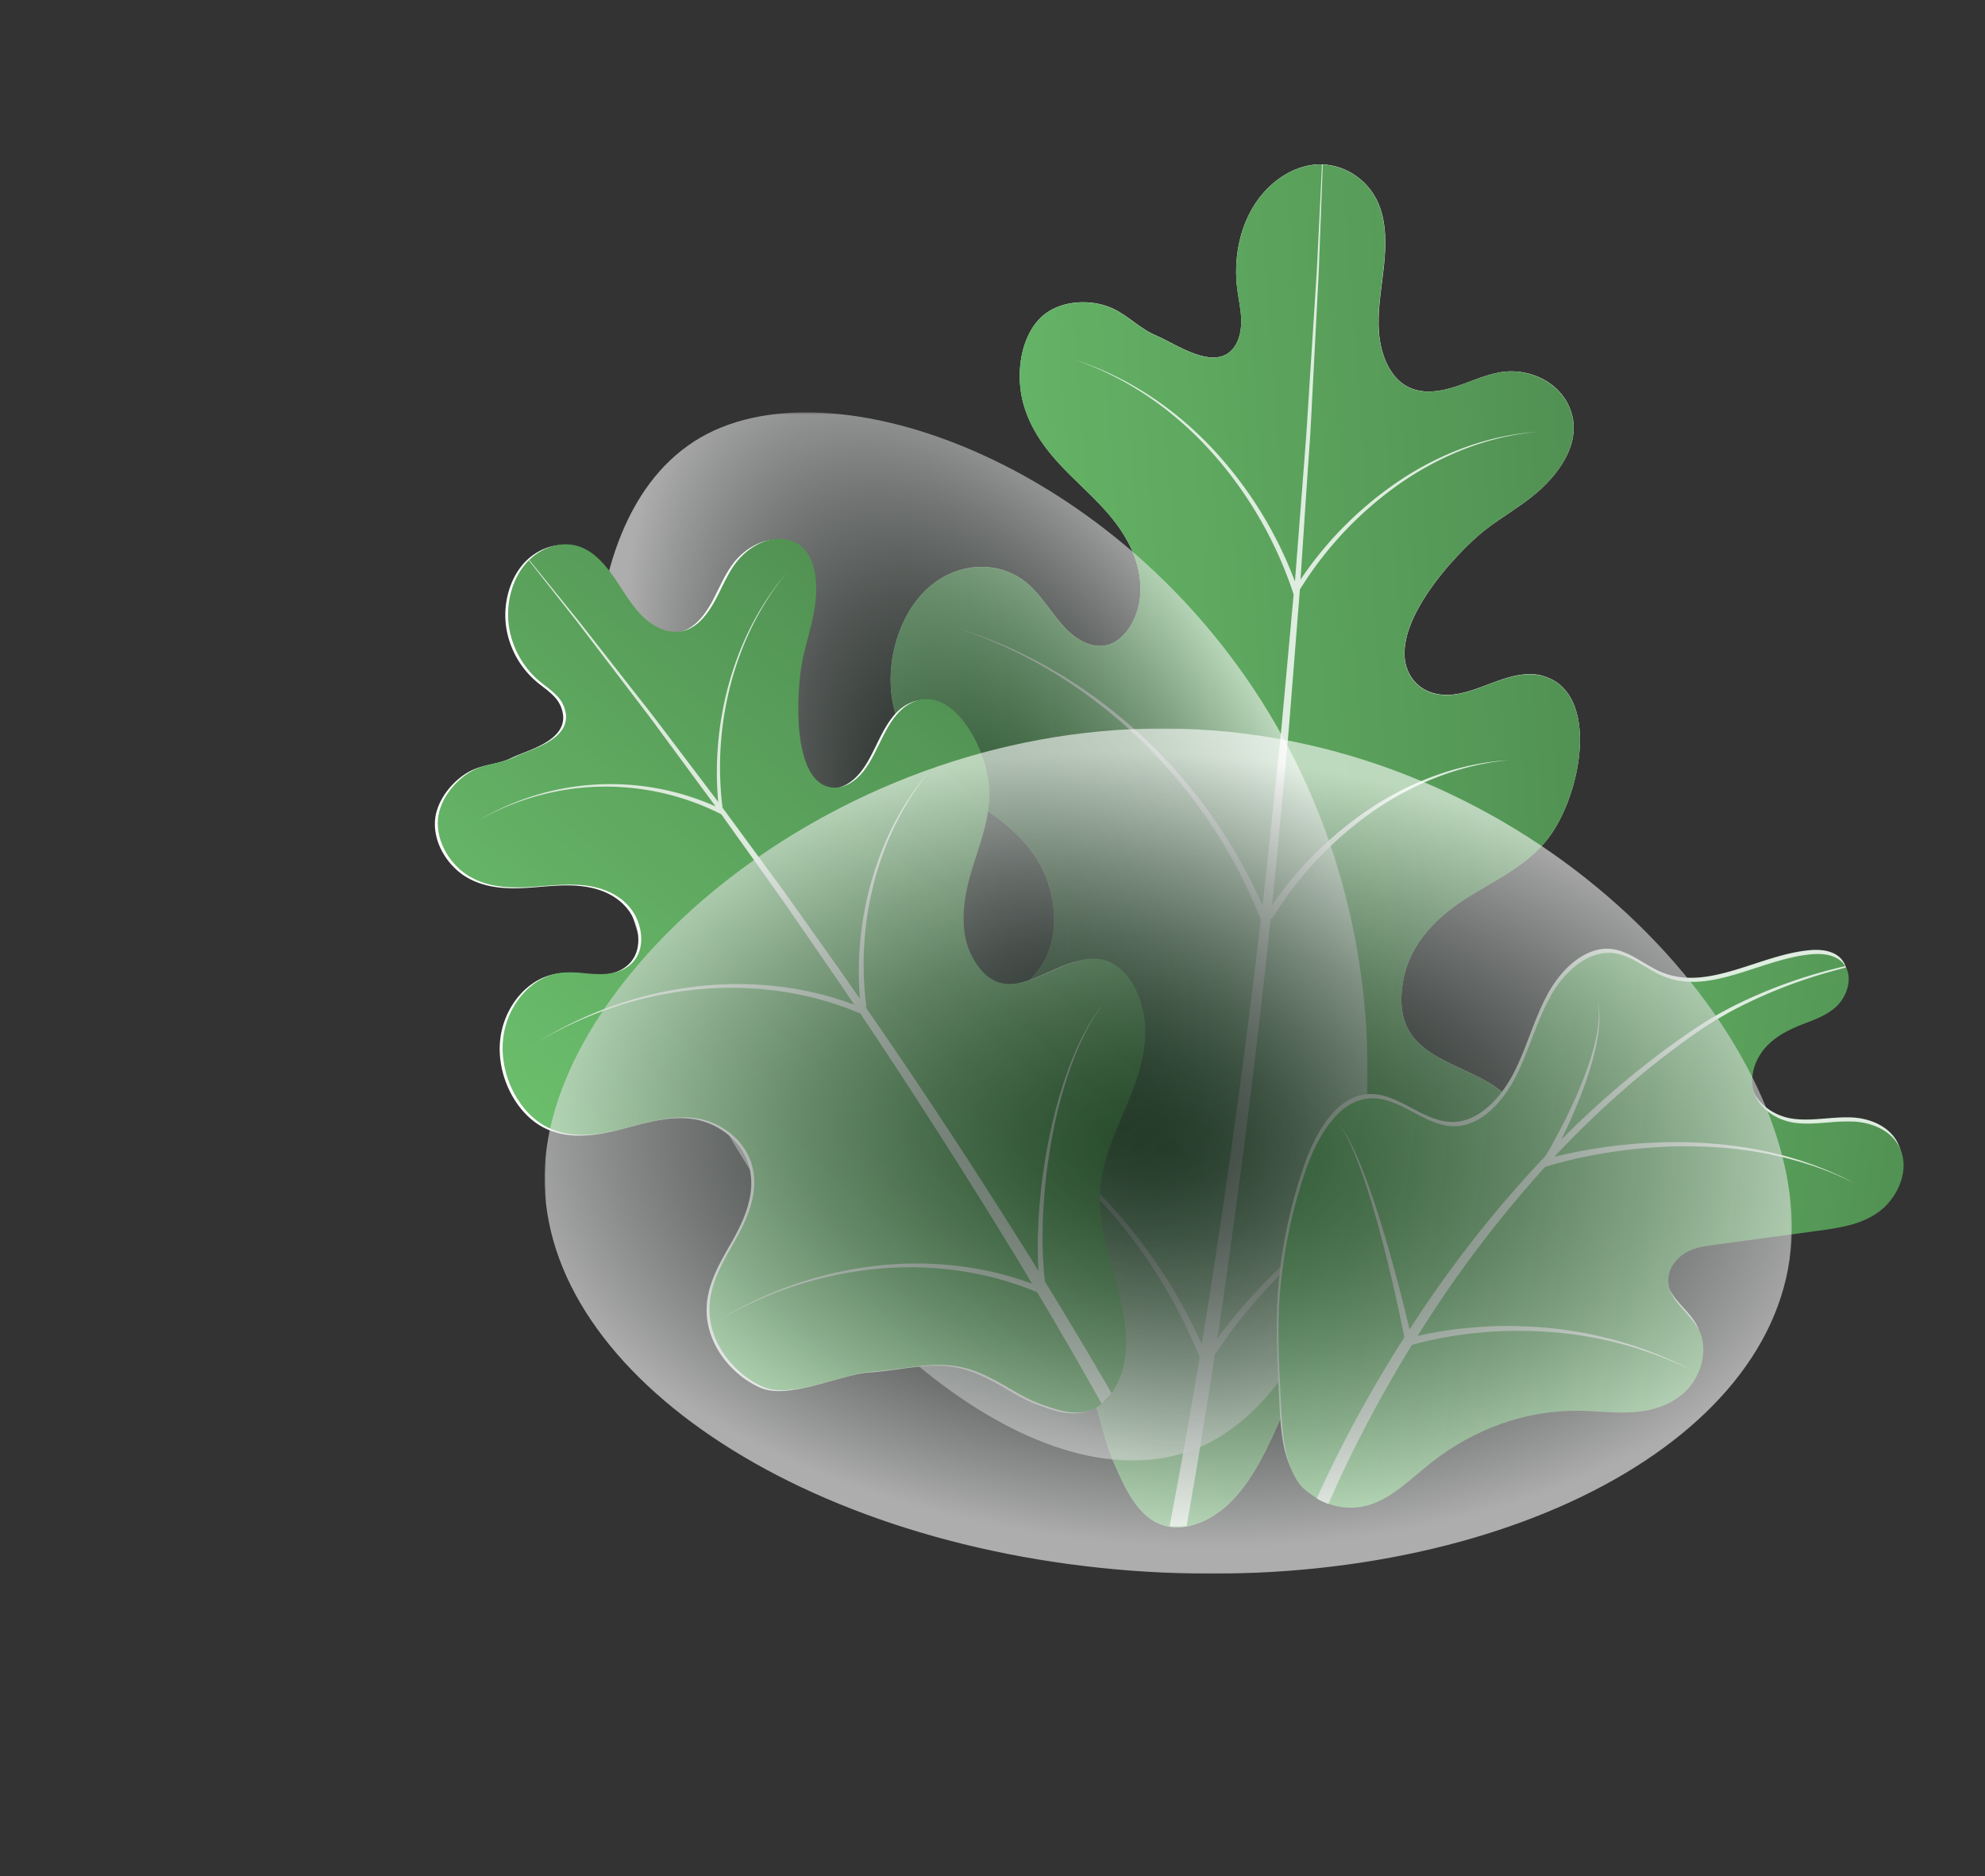
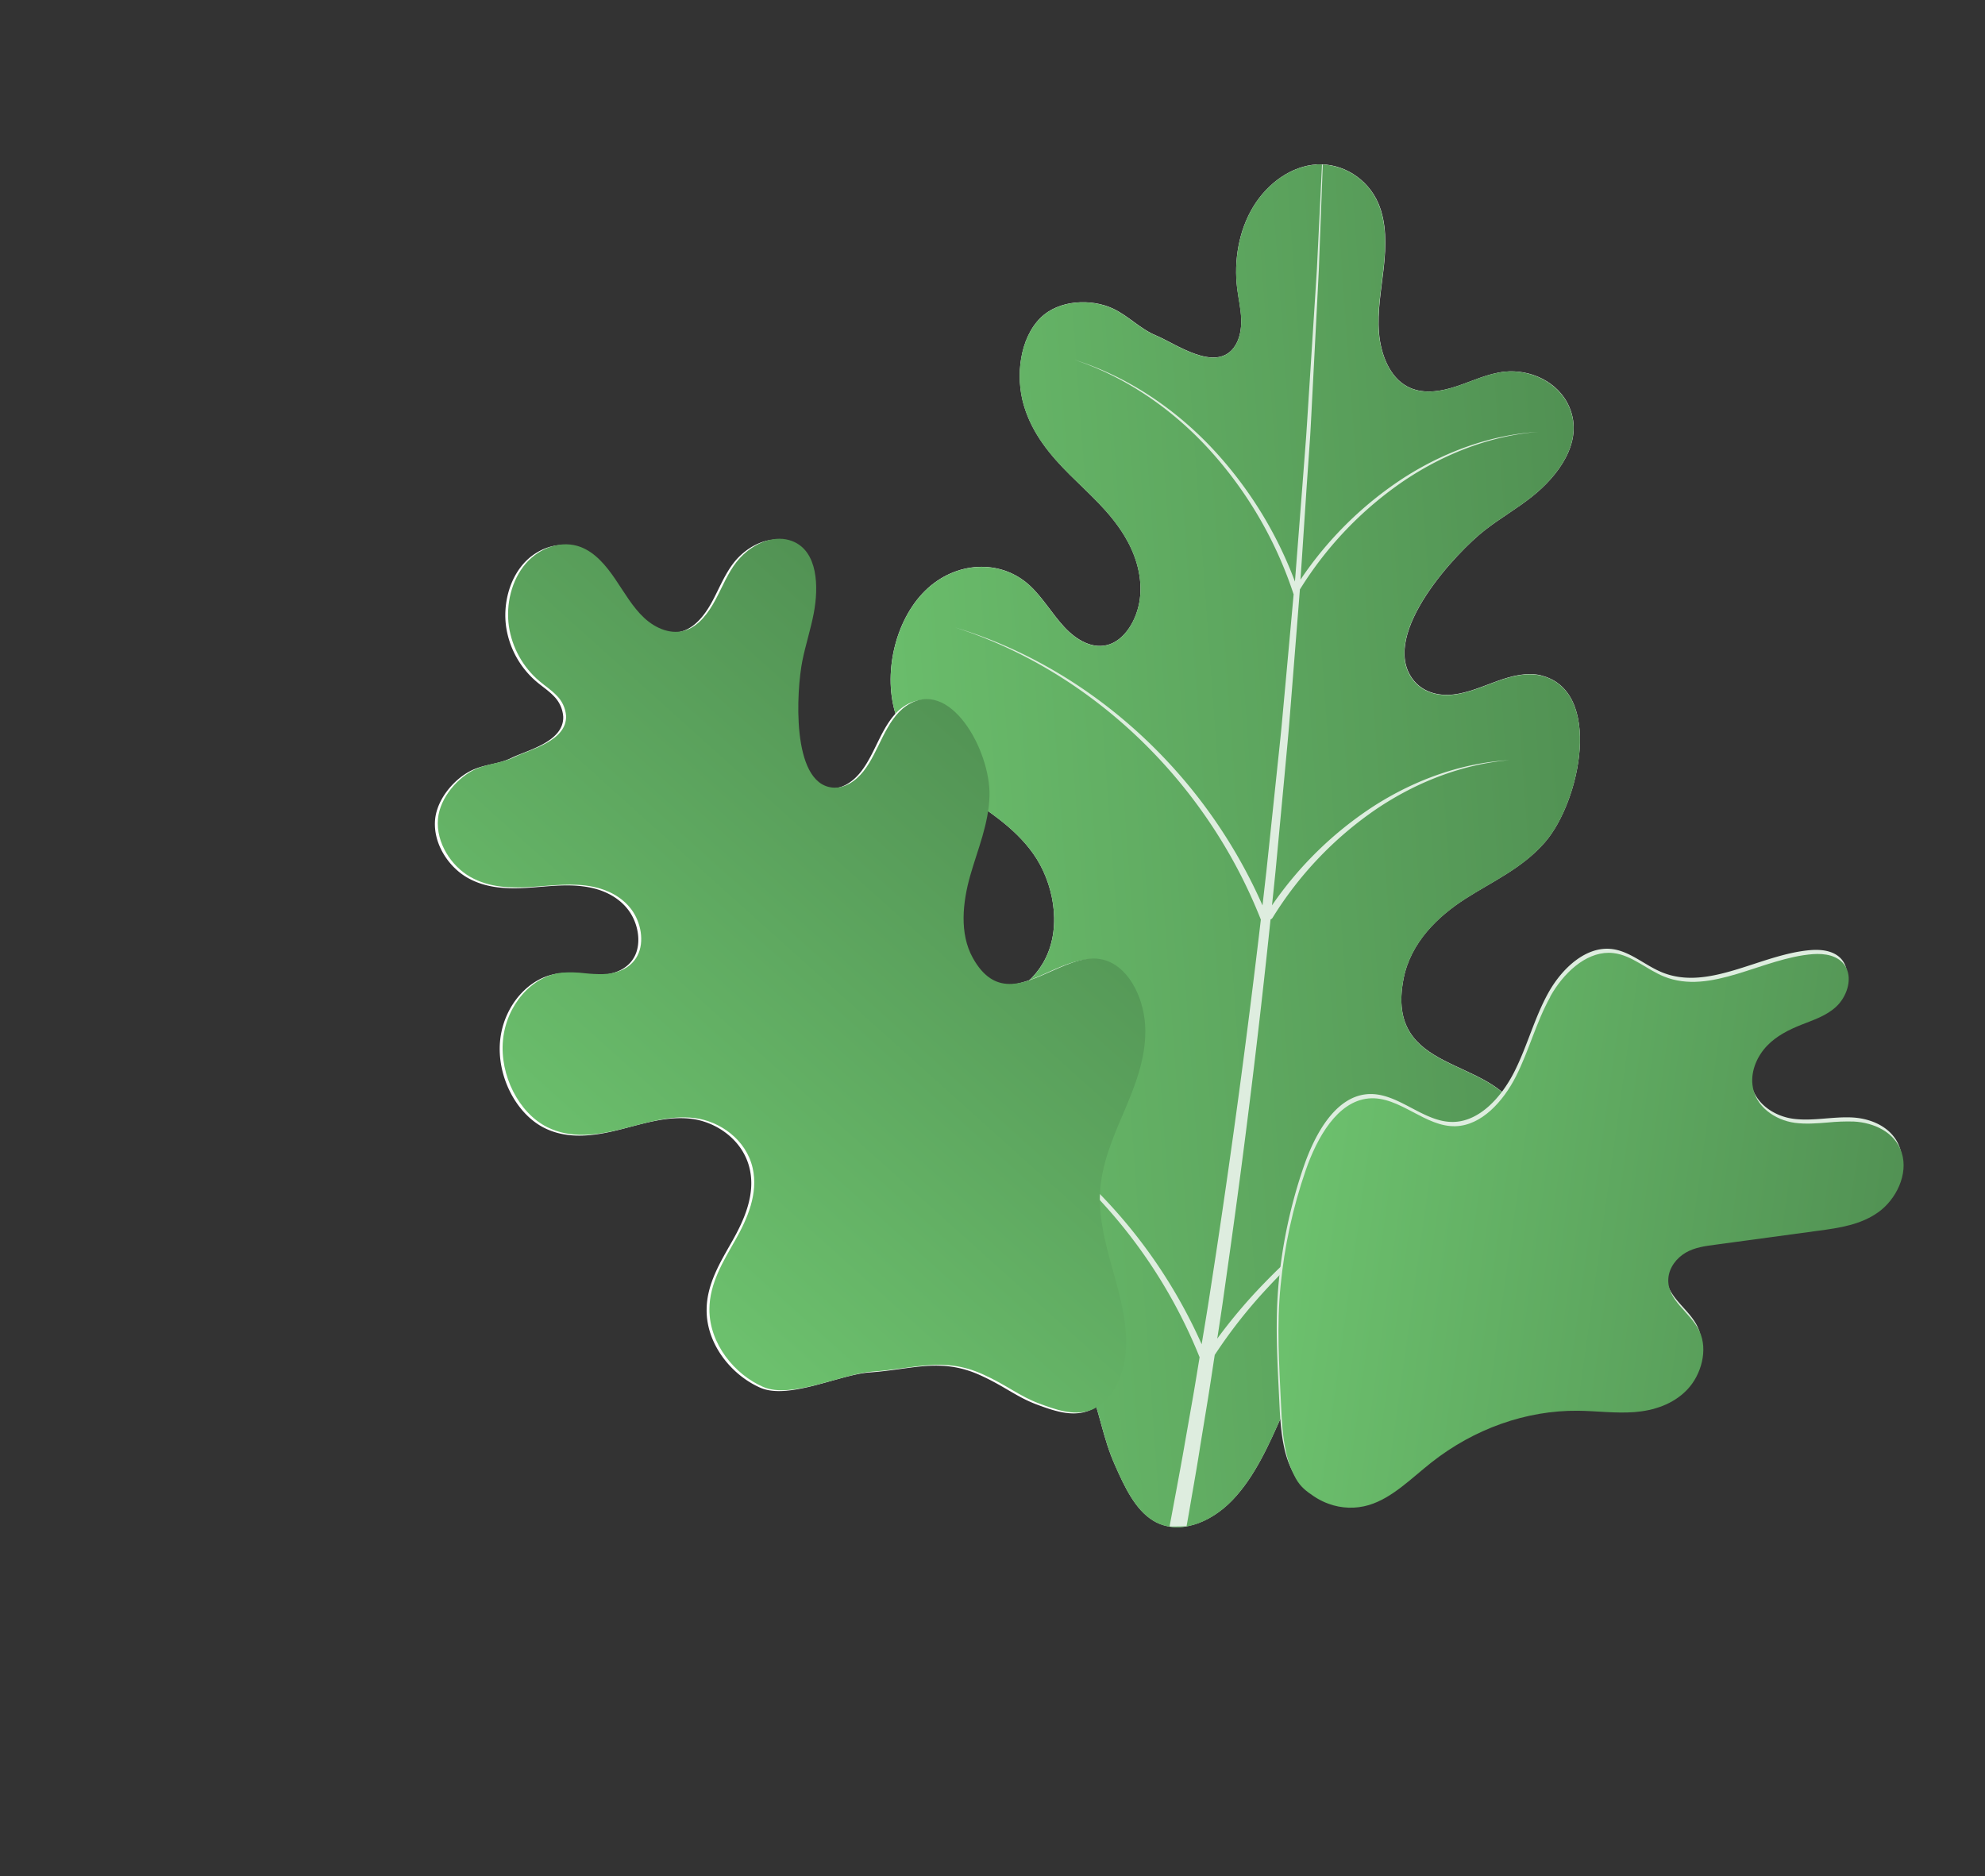
<svg xmlns="http://www.w3.org/2000/svg" xmlns:xlink="http://www.w3.org/1999/xlink" viewBox="0 0 993.11 938.82">
  <rect x="0" y="0" width="993.11" height="938.82" fill="#333333" stroke="none" />
  <defs>
    <style>.cls-1{clip-path:url(#clip-path);}.cls-2{fill:none;}.cls-3{isolation:isolate;}.cls-4{clip-path:url(#clip-path-2);}.cls-5{fill:url(#radial-gradient);}.cls-6{clip-path:url(#clip-path-3);}.cls-7{clip-path:url(#clip-path-4);}.cls-8{fill:url(#radial-gradient-2);}.cls-9{fill:#fff;}.cls-10{clip-path:url(#clip-path-5);}.cls-11{fill:url(#linear-gradient);}.cls-12{fill:#deeddf;}.cls-13{mask:url(#mask);}.cls-14{opacity:0.6;mix-blend-mode:multiply;}.cls-15{clip-path:url(#clip-path-6);}.cls-16{clip-path:url(#clip-path-7);}.cls-17{fill:url(#radial-gradient-3);}.cls-18{clip-path:url(#clip-path-8);}.cls-19{fill:url(#linear-gradient-2);}.cls-20{fill:#ddeadd;}.cls-21{clip-path:url(#clip-path-9);}.cls-22{fill:url(#linear-gradient-3);}.cls-23{mask:url(#mask-2);}.cls-24{clip-path:url(#clip-path-10);}.cls-25{clip-path:url(#clip-path-11);}.cls-26{fill:url(#radial-gradient-4);}</style>
    <clipPath id="clip-path">
-       <rect class="cls-2" x="297.77" y="206.31" width="386.44" height="524.49" />
-     </clipPath>
+       </clipPath>
    <clipPath id="clip-path-2">
      <path class="cls-2" d="M611.09,401.79c69.32,139.41,66.62,282.7-6,320S417.36,676.44,348,537s-66.62-282.7,6-320,187.71,45.39,257,184.8" />
    </clipPath>
    <radialGradient id="radial-gradient" cx="-1959.2" cy="1423.68" r="1" gradientTransform="matrix(131.51, -67.6, -125.55, -252.44, 436879.37, 227410.43)" gradientUnits="userSpaceOnUse">
      <stop offset="0" stop-color="#fff" />
      <stop offset="1" />
    </radialGradient>
    <clipPath id="clip-path-3">
      <rect class="cls-2" x="272.46" y="364.5" width="623.99" height="422.93" />
    </clipPath>
    <clipPath id="clip-path-4">
      <path class="cls-2" d="M602.79,418.35c172,13,303.22,105.78,293.09,207.28S738.1,798.89,566.1,785.91,262.88,680.13,273,578.63,430.79,405.37,602.79,418.35" />
    </clipPath>
    <radialGradient id="radial-gradient-2" cx="-1963.8" cy="1420.82" r="1" gradientTransform="matrix(18.31, -183.77, -311.48, -23.41, 479099.9, -327017.47)" xlink:href="#radial-gradient" />
    <clipPath id="clip-path-5">
      <path class="cls-2" d="M658.84,82.33c-12.62.73-24.68,9.23-31.88,21.19s-9.72,27-8,41c.63,5,1.79,10,2,15.07s-.75,10.54-3.75,14.48c-9.44,12.35-29.3-2.21-38.84-6.15-8-3.29-13.75-9.78-21.55-13.45-10.77-5.07-27.06-4.52-36.32,4.67-10.28,10.2-12.56,29-8.37,43.45s13.48,25.43,23.08,35,20,18.38,27.34,30.57c5.07,8.35,8.69,18.63,7.93,29.41s-6.75,21.86-15.33,24.85c-8.21,2.85-16.54-2-22.64-8.57S521.66,299,515.17,293c-14.52-13.39-37.16-12.25-52.31,2.62s-21.39,42.09-14.42,62.88c5.75,17.15,18.73,28.44,31.76,37.59s27,17.33,36.81,31.21,14.37,35.51,6.09,52.24c-7.38,14.9-22.15,21.32-35.73,25.39S459.14,512.56,449,524.8c-13.6,16.32-14.28,43.4-6.59,63.24S482.65,621.26,496.5,635c20,19.72,37.22,28.13,47.61,55.8,6.49,17.27,7.61,28.46,13.56,42,4.87,11.07,10.24,22.72,19.46,28.23,12.29,7.34,28.3,1.25,39.38-10.28s18.28-27.53,25.12-43.15,13.84-31.7,24.67-43.6c11.92-13.1,27.27-19.84,42.1-26.5s30.14-14,41.49-27.82,17.53-36.13,10.19-52.22c-13.34-29.22-67.25-19.41-57.88-67.64,3.52-18.15,17.23-31.21,30.86-40s28.56-15.27,39.86-28.28c17.91-20.62,29.09-75.79-1.81-83.45-7.24-1.8-14.94.22-22.25,2.86s-14.6,5.92-22.1,6.7-15.47-1.32-20.26-8C690.33,317,728.75,276.23,743,265.2c7.68-6,15.93-10.67,23.56-16.74,12.39-9.87,26.07-27,18.61-44.61C779.56,190.7,765,184.72,752.69,186c-8.34.89-16.25,4.78-24.35,7.43s-17.07,4-24.48-.1c-8.59-4.74-13.07-15.84-14-26.69s1.17-21.81,2.37-32.7,1.47-22.38-2.68-32.11a32.09,32.09,0,0,0-29.09-19.57c-.55,0-1.11,0-1.67,0" />
    </clipPath>
    <linearGradient id="linear-gradient" x1="-1963.89" y1="1424.88" x2="-1962.89" y2="1424.88" gradientTransform="matrix(375.25, 0, 0, -375.25, 737378.3, 535112.11)" gradientUnits="userSpaceOnUse">
      <stop offset="0" stop-color="#6cc06d" />
      <stop offset="1" stop-color="#519153" />
    </linearGradient>
    <mask id="mask" x="49.18" y="0" width="897.9" height="938.82" maskUnits="userSpaceOnUse">
      <g class="cls-1">
        <rect x="278.73" y="179.64" width="438.81" height="579.54" />
        <g class="cls-3">
          <g class="cls-4">
            <polygon class="cls-5" points="49.18 297.65 598.62 15.2 909.95 641.18 360.51 923.62 49.18 297.65" />
          </g>
        </g>
      </g>
    </mask>
    <clipPath id="clip-path-6">
      <rect class="cls-2" x="297.77" y="206.31" width="386.44" height="524.49" />
    </clipPath>
    <clipPath id="clip-path-7">
      <path class="cls-2" d="M648.22,381.06c69.31,139.4,29.49,303.43-43.15,340.77S417.36,676.44,348,537s-66.62-282.7,6-320S578.9,241.65,648.22,381.06" />
    </clipPath>
    <radialGradient id="radial-gradient-3" cx="-1959.71" cy="1423.69" r="1" gradientTransform="matrix(141.27, -72.62, -134.87, -271.18, 469368.72, 244213.78)" gradientUnits="userSpaceOnUse">
      <stop offset="0" stop-color="#031009" />
      <stop offset="0.09" stop-color="#0a160f" />
      <stop offset="0.22" stop-color="#1c2822" />
      <stop offset="0.37" stop-color="#3b453f" />
      <stop offset="0.54" stop-color="#656d69" />
      <stop offset="0.72" stop-color="#9ca19e" />
      <stop offset="0.91" stop-color="#dddfde" />
      <stop offset="1" stop-color="#fff" />
    </radialGradient>
    <clipPath id="clip-path-8">
      <path class="cls-2" d="M368.63,281c-4.47,5.64-7.22,12.67-10.69,19.13s-8.1,12.74-14.44,15.07c-7.36,2.71-15.38-.63-21.18-6s-9.93-12.72-14.52-19.46-10-13.22-17.19-16c-9.32-3.62-20.51.06-27.58,8.26s-10,20.33-8.43,31.36a44.62,44.62,0,0,0,15.28,27.47c2.82,2.38,5.9,4.38,8.49,7.07a16,16,0,0,1,4.84,10.28c.46,12.63-18.29,16.89-25.82,20.62-6.28,3.11-12.83,3.12-19.2,5.92-8.8,3.87-18.1,14.23-19.07,25-1.08,12,6.71,23.7,16.21,29.08s20.29,5.66,30.59,5,20.66-2.21,30.93-.07c7,1.46,14.17,4.88,19,11.28s6.67,16.2,3.08,23.14c-3.44,6.64-10.7,9.12-17.47,9.28a79.07,79.07,0,0,1-8.82-.45,59.38,59.38,0,0,0-11.53-.29c-15.05,1.61-27.81,16.23-29.47,33.77s7.9,36.38,22.11,43.51c11.72,5.88,24.84,4.07,37,1.05s24.3-7.15,36.81-5.58,25.72,10.66,29,25c2.91,12.75-2.65,25.41-8.65,36S355,642.07,354.92,655.1c-.05,17.38,12.72,32.7,26.89,38.87s39.85-6.63,54.64-7.66c21.32-1.48,35.56-7.52,55.13,1.28,12.21,5.49,18.31,10.95,28.37,14.7,8.25,3.07,17.07,6.17,25.17,3.5,10.79-3.56,17.24-16.8,18.14-30s-2.65-26.45-6.23-39.27-7.28-26-6.71-39.23c.63-14.57,6.38-27.77,11.85-40.6s10.92-26.31,10.85-41-7.27-30.7-19.41-35c-8.73-3.1-18.23,1.09-27.62,5.29-14.34,6.4-28.46,12.79-39.31-6.73-6.75-12.16-5.05-27.82-1.29-41.06s9.35-26.05,9.66-40.19c.5-22.41-19.77-59.67-41.66-44.8-5.12,3.49-8.66,9.36-11.68,15.33S436,380.85,432,385.92s-9.73,8.83-15.79,8.12c-20.47-2.42-17.75-48.62-14.77-63.46,1.62-8,4.17-15.72,5.7-23.77,2.48-13.09,2.18-31-10.75-36.05a17.7,17.7,0,0,0-6.48-1.19c-7.93,0-16.08,4.91-21.26,11.44" />
    </clipPath>
    <linearGradient id="linear-gradient-2" x1="-1963.59" y1="1422.55" x2="-1962.59" y2="1422.55" gradientTransform="matrix(328.64, 0, 0, -328.64, 645553.93, 468001.28)" xlink:href="#linear-gradient" />
    <clipPath id="clip-path-9">
      <path class="cls-2" d="M775.61,498.81c-7,12.49-10.64,26.91-17.14,39.71s-17.34,24.61-30.25,25c-7.46.22-14.32-3.38-21.16-7-7.27-3.83-14.53-7.66-22.46-6.88-15.52,1.53-25.67,19.53-31.37,36a251,251,0,0,0-12.54,57.69c-2,20-.71,39.71.23,59.63.37,7.77.74,15.59,2.39,23.09a48.9,48.9,0,0,0,5,13.75c2.39,4.24,5.2,6.32,8.93,8.84.52.35,1,.68,1.57,1a33.21,33.21,0,0,0,5.84,2.78,32,32,0,0,0,20.18.67c11.76-3.55,21.23-13.35,31.28-21.29,21.47-16.94,47.53-26.15,73.3-25.91,9.48.09,18.92,1.41,28.4.67s19.3-3.85,26.35-11.27,10.46-19.91,6.08-29.22c-4.51-9.57-16.26-15.32-15.56-26.3.35-5.59,4.23-10.4,8.72-13s9.56-3.26,14.5-3.92l52.14-7.07c10.26-1.39,20.94-2.94,29.76-9.28s15.1-19,11.62-29.79c-3.35-10.35-14.07-15-23.92-15.53a99.72,99.72,0,0,0-13,.48c-5.55.45-11.1.9-16.58.16-9.77-1.34-20-8.13-21.16-19.14-.78-7.15,2.54-14.45,7.33-19.43s10.91-8,17-10.44,12.62-4.45,17.65-9.18,8.07-13.22,4.91-19.41a1.28,1.28,0,0,0-.11-.2q-.2-.37-.42-.72c-3.33-5.26-10.17-6.33-16.13-5.88-25.29,1.92-50.95,20.73-74.5,11.19-8.6-3.48-16-10.6-25.2-11.71a20.1,20.1,0,0,0-2.44-.15c-11.84,0-22.75,10.27-29.29,21.95" />
    </clipPath>
    <linearGradient id="linear-gradient-3" x1="-1963.55" y1="1425.84" x2="-1962.55" y2="1425.84" gradientTransform="matrix(0, 300.85, 300.85, 0, -428168.53, 591201.45)" xlink:href="#linear-gradient" />
    <mask id="mask-2" x="218.72" y="304.48" width="731.45" height="542.38" maskUnits="userSpaceOnUse">
      <g class="cls-6">
        <rect x="262.88" y="352.46" width="643.14" height="446.43" />
        <g class="cls-3">
          <g class="cls-7">
            <polygon class="cls-8" points="223.95 795.96 267.66 357.4 944.94 408.3 901.23 846.86 223.95 795.96" />
          </g>
        </g>
      </g>
    </mask>
    <clipPath id="clip-path-10">
      <rect class="cls-2" x="272.46" y="364.5" width="623.99" height="422.93" />
    </clipPath>
    <clipPath id="clip-path-11">
-       <path class="cls-2" d="M606.44,365.44c172,13,299.57,158.69,289.44,260.19S738.1,798.89,566.1,785.91,262.88,680.13,273,578.63,434.44,352.46,606.44,365.44" />
-     </clipPath>
+       </clipPath>
    <radialGradient id="radial-gradient-4" cx="-1964" cy="1421.03" r="1" gradientTransform="matrix(19.67, -197.41, -334.6, -25.15, 514698.17, -351397.17)" xlink:href="#radial-gradient-3" />
  </defs>
  <title>folhas-2_1</title>
  <g class="cls-3">
    <g id="Layer_2" data-name="Layer 2">
      <g id="Layer_1-2" data-name="Layer 1">
        <path class="cls-9" d="M771.11,338c30.9,7.66,19.72,62.83,1.81,83.45-11.3,13-26.22,19.53-39.86,28.28s-27.34,21.81-30.86,40c-9.37,48.23,44.54,38.42,57.88,67.64,7.34,16.09,1.16,38.37-10.19,52.22s-26.66,21.16-41.49,27.82-30.18,13.4-42.1,26.5c-10.83,11.9-17.83,28-24.67,43.6s-14,31.62-25.12,43.15-27.09,17.62-39.38,10.28c-9.22-5.51-14.59-17.16-19.46-28.23-5.95-13.49-7.07-24.68-13.56-42-10.39-27.67-27.66-36.08-47.61-55.8C482.65,621.26,450,607.88,442.36,588s-7-46.92,6.59-63.25c10.19-12.23,24.85-15.8,38.42-19.87s28.35-10.49,35.73-25.39c8.28-16.73,3.71-38.37-6.09-52.24s-23.78-22.05-36.81-31.21-26-20.44-31.76-37.59c-7-20.79-.73-48,14.42-62.88s37.79-16,52.31-2.62c6.49,6,11.27,14.3,17.37,20.85s14.43,11.42,22.64,8.57c8.58-3,14.58-14.06,15.33-24.85s-2.86-21.06-7.93-29.41c-7.39-12.19-17.73-21-27.34-30.58s-18.9-20.51-23.08-35-1.91-33.25,8.37-43.45c9.26-9.19,25.55-9.74,36.32-4.67,7.8,3.67,13.59,10.16,21.55,13.45,9.54,3.94,29.4,18.5,38.84,6.15,3-3.94,3.93-9.38,3.75-14.48s-1.35-10-2-15.07c-1.77-14,.75-29.05,8-41s19.26-20.46,31.88-21.19,25.36,6.89,30.76,19.53c4.15,9.73,3.88,21.21,2.68,32.11s-3.26,21.84-2.37,32.7,5.36,22,14,26.69c7.41,4.08,16.39,2.75,24.48.1s16-6.54,24.35-7.43c12.33-1.31,26.87,4.67,32.44,17.82,7.46,17.59-6.22,34.74-18.62,44.61-7.62,6.07-15.87,10.78-23.55,16.74-14.21,11-52.63,51.84-36.46,74.39,4.79,6.68,12.76,8.79,20.26,8s14.78-4.06,22.1-6.7,15-4.66,22.25-2.86" />
        <g class="cls-10">
          <rect class="cls-11" x="409.35" y="69.42" width="417.99" height="711.71" transform="translate(-30.29 47.8) rotate(-4.32)" />
        </g>
        <path class="cls-12" d="M661.41,82.3l-.78,16.1-1.18,24.12-.59,12.06-.76,12L655,194.84c-.53,8-1,16.07-1.56,24.09L651.6,243,647.87,291a200.58,200.58,0,0,0-42.46-67.8c-19.24-20.07-42.57-35.24-68-43.23,25.27,8.47,48.25,24,67,44.33a200.39,200.39,0,0,1,42.72,72.85,0,0,0,0,1,0,0l.09.17-3.82,42-2.21,24.05c-.77,8-1.66,16-2.49,24l-5.06,48.05q-1,8.81-2,17.61a257.59,257.59,0,0,0-61.53-85.89c-27-24.73-58.57-43.06-92.34-53.21,33.61,10.77,64.8,29.66,91.22,54.72a257.57,257.57,0,0,1,35.69,42.08,254,254,0,0,1,26.13,49.41Q621,543.79,608.42,627l-3.67,23.86c-1.13,7.26-2.36,14.5-3.55,21.75A258.14,258.14,0,0,0,540,587.47c-27-24.73-58.56-43.06-92.33-53.21,33.6,10.77,64.8,29.65,91.21,54.73a255.91,255.91,0,0,1,61.29,90.13c-1.07,6.48-2.12,13-3.23,19.43l-4.18,23.78c-1.36,7.93-2.84,15.83-4.31,23.74-1.11,5.92-2.19,11.84-3.32,17.76h0l8.51-.11h0c1-5.37,1.87-10.75,2.81-16.12,1.38-7.94,2.78-15.89,4-23.86l3.91-23.89c1.17-7.29,2.26-14.59,3.38-21.89a251.28,251.28,0,0,1,26.59-33.77,305.91,305.91,0,0,1,32.75-30.54,234.6,234.6,0,0,1,36.51-24.43,142,142,0,0,1,19.72-8.71A87.28,87.28,0,0,1,744,575.85,87.5,87.5,0,0,0,723.23,580a142.62,142.62,0,0,0-20,8.27A235.3,235.3,0,0,0,666.12,612a305.79,305.79,0,0,0-33.57,30A264.45,264.45,0,0,0,609,669.8c.92-5.94,1.83-11.86,2.69-17.81l3.39-24q11.8-83.79,20.58-167.94a2,2,0,0,0,1-.8,180.86,180.86,0,0,1,51.67-54.24c20.32-13.76,43.35-22.63,66.88-24.67-23.55,1.36-46.91,9.58-67.76,22.92a181.66,181.66,0,0,0-51.06,49.75c.6-5.73,1.2-11.44,1.78-17.17l4.52-48.15c.72-8,1.52-16,2.2-24.08l1.92-24.1,3.55-44.68a1.36,1.36,0,0,0,.22-.25,181.26,181.26,0,0,1,52-54.13c20.42-13.69,43.51-22.45,67-24.37-23.54,1.47-46.84,9.81-67.6,23.22a181.64,181.64,0,0,0-51.33,50.73l3.11-46.94L655.44,219c.49-8,.86-16.08,1.29-24.12l2.5-48.24.61-12.06.45-12.06.91-24.13.6-16.09Z" />
        <g class="cls-13">
          <g class="cls-14">
            <g class="cls-15">
              <g class="cls-16">
-                 <polygon class="cls-17" points="49.18 297.64 628.19 0 947.08 641.18 368.07 938.82 49.18 297.64" />
-               </g>
+                 </g>
            </g>
          </g>
        </g>
        <path class="cls-9" d="M452,353.62c21.89-14.87,42.16,22.39,41.66,44.8-.31,14.14-5.91,26.95-9.67,40.19s-5.46,28.9,1.3,41.06c18,32.32,44.87-6.39,66.92,1.44,12.14,4.32,19.36,20.39,19.42,35s-5.37,28.12-10.85,41-11.22,26-11.85,40.6c-.58,13.24,3.13,26.41,6.71,39.23s7.12,26.08,6.22,39.27-7.34,26.43-18.13,30c-8.1,2.67-16.93-.43-25.18-3.5-10-3.75-16.16-9.21-28.37-14.7-19.57-8.8-33.81-2.76-55.12-1.28-14.8,1-40.47,13.82-54.64,7.65s-26.94-21.48-26.89-38.86c0-13,6.91-24.05,12.91-34.68s11.56-23.3,8.64-36c-3.27-14.32-16.48-23.41-29-25s-24.7,2.56-36.81,5.58-25.23,4.83-36.95-1.05c-14.21-7.13-23.79-26-22.12-43.51s14.43-32.16,29.47-33.77c6.73-.72,13.58.9,20.36.74s14-2.64,17.46-9.28c3.59-6.94,1.73-16.74-3.07-23.14s-11.93-9.82-19-11.28c-10.27-2.14-20.64-.61-30.94.07s-21.08.4-30.58-5-17.3-17.11-16.22-29.08c1-10.78,10.28-21.15,19.07-25,6.37-2.8,12.93-2.81,19.21-5.92,7.53-3.73,26.28-8,25.82-20.62A16.08,16.08,0,0,0,277,348.24c-2.59-2.69-5.67-4.69-8.49-7.07a44.57,44.57,0,0,1-15.28-27.47c-1.58-11,1.37-23.16,8.43-31.36s18.25-11.88,27.58-8.26c7.17,2.78,12.59,9.26,17.19,16s8.71,14,14.51,19.45,13.83,8.77,21.19,6.06c6.33-2.33,11-8.61,14.43-15.07s6.23-13.49,10.7-19.13c6.61-8.34,18.06-14,27.73-10.25,12.94,5.07,13.24,23,10.76,36.05-1.53,8.05-4.09,15.74-5.7,23.77-3,14.84-5.71,61,14.77,63.46,6.06.71,11.77-3.06,15.79-8.12s6.71-11.38,9.73-17.35,6.55-11.84,11.68-15.33" />
        <g class="cls-18">
          <rect class="cls-19" x="113.63" y="210.44" width="563.86" height="557.14" transform="translate(-232.67 458.49) rotate(-48.25)" />
        </g>
-         <path class="cls-20" d="M264.53,280.35l7.37,9.34,11,14,5.52,7,5.41,7.1,21.65,28.42c3.6,4.74,7.24,9.45,10.81,14.22l10.61,14.41,21.13,28.68a129.21,129.21,0,0,0-118.9,7.16,127.95,127.95,0,0,1,121.5-3.37h0l.14,0L379,432.83l10.4,14.6c3.45,4.89,6.82,9.85,10.23,14.77L420,491.76q3.69,5.46,7.36,10.95a162.63,162.63,0,0,0-36.1-8.9,176.88,176.88,0,0,0-41.84-.32,193,193,0,0,0-80.14,27.79A191.61,191.61,0,0,1,349.54,495,174.51,174.51,0,0,1,391,496.1a160,160,0,0,1,39.4,11q34.88,52.1,68,105.66l9.45,15.4c2.87,4.69,5.67,9.43,8.5,14.15a163.27,163.27,0,0,0-35.59-8.68,176.8,176.8,0,0,0-41.83-.33,193.3,193.3,0,0,0-80.15,27.79A191.59,191.59,0,0,1,439,634.86a175,175,0,0,1,41.44,1.08,160.82,160.82,0,0,1,38.43,10.63c2.52,4.23,5.06,8.44,7.55,12.69l9.11,15.66c3.06,5.2,6,10.47,9,15.73,2.23,3.94,4.47,7.86,6.68,11.82h0l4.94-5.32h0c-2-3.55-4.12-7.07-6.18-10.61-3.06-5.22-6.1-10.46-9.23-15.63l-9.33-15.56c-2.86-4.73-5.77-9.42-8.66-14.13a217.32,217.32,0,0,1-.8-35,283.51,283.51,0,0,1,4.39-37,229.72,229.72,0,0,1,9.57-36,142.13,142.13,0,0,1,7.35-17,89.53,89.53,0,0,1,9.87-15.33A89.6,89.6,0,0,0,543,516a147,147,0,0,0-7.7,16.88,231.24,231.24,0,0,0-10.31,36,286.14,286.14,0,0,0-5.13,37.25,230.36,230.36,0,0,0-.29,29.84c-2.36-3.83-4.7-7.66-7.09-11.46l-9.66-15.28Q469,555.82,433.19,504.1a1.85,1.85,0,0,0,.19-1.07,163.38,163.38,0,0,1,4-61.77c5.25-20.13,14.46-39.24,27.3-54.9-13.18,15.29-22.91,34.26-28.67,54.48a166.26,166.26,0,0,0-5.8,58.93q-3.66-5.28-7.31-10.55l-20.77-29.28c-3.48-4.86-6.91-9.77-10.42-14.61l-10.59-14.44-19.66-26.78a1.23,1.23,0,0,0,0-.27,163.86,163.86,0,0,1,4.24-61.94c5.34-20.15,14.65-39.24,27.54-54.83-13.12,15.35-22.76,34.34-28.43,54.55a166,166,0,0,0-5.49,59.63l-21-27.74-10.79-14.25c-3.63-4.72-7.32-9.37-11-14.06l-22-28.1-5.5-7-5.61-6.92-11.2-13.83-7.48-9.22Z" />
        <path class="cls-12" d="M938.91,604.37c-8.82,6.34-19.49,7.89-29.76,9.28L857,620.72c-4.94.66-10,1.37-14.5,3.92s-8.36,7.36-8.72,13c-.7,11,11.05,16.73,15.56,26.3,4.38,9.31,1,21.79-6.08,29.22s-16.87,10.52-26.34,11.27-18.93-.58-28.4-.67c-25.77-.24-51.84,9-73.3,25.92-10.06,7.93-19.53,17.73-31.29,21.28a32,32,0,0,1-20.18-.67,34.24,34.24,0,0,1-5.84-2.77c-.53-.33-1-.66-1.57-1-3.73-2.52-6.53-4.6-8.93-8.84a49,49,0,0,1-5-13.74c-1.64-7.51-2-15.33-2.39-23.1-.94-19.92-2.18-39.61-.23-59.62a251,251,0,0,1,12.54-57.7c5.7-16.5,15.85-34.5,31.37-36s28.21,14.31,43.63,13.85c12.9-.38,23.75-12.2,30.25-25s10.14-27.22,17.13-39.71,19-23.34,31.73-21.8c9.16,1.11,16.6,8.23,25.2,11.71,23.55,9.54,49.21-9.27,74.51-11.19,6-.45,12.79.62,16.12,5.88q.22.34.42.72a2,2,0,0,1,.11.2c3.16,6.19.11,14.68-4.91,19.41s-11.51,6.76-17.65,9.18-12.24,5.44-17,10.44-8.11,12.28-7.33,19.43c1.2,11,11.4,17.81,21.16,19.14s19.76-1.14,29.61-.64,20.57,5.18,23.92,15.53c3.48,10.79-2.81,23.45-11.62,29.79" />
        <g class="cls-21">
          <rect class="cls-22" x="637.14" y="440.16" width="319.4" height="351.7" transform="translate(76.41 1319.85) rotate(-82.04)" />
        </g>
-         <path class="cls-12" d="M923.17,483.41q-2.89.68-5.78,1.43a246.56,246.56,0,0,0-50.07,18.54,191.31,191.31,0,0,0-23.42,14.09q-11.32,7.81-22.19,16.44a468.18,468.18,0,0,0-40.57,36.3c1.26-2.57,2.48-5.15,3.68-7.77,2.94-6.5,5.7-13.11,8.11-19.87q1.83-5.05,3.33-10.25c1-3.46,1.9-7,2.57-10.51a73.13,73.13,0,0,0,1.31-10.73,34.89,34.89,0,0,0-1-10.62,34.9,34.9,0,0,1,.63,10.61A71.27,71.27,0,0,1,798,521.63c-.79,3.48-1.8,6.89-2.93,10.27s-2.35,6.71-3.67,10c-2.64,6.58-5.62,13-8.77,19.29-2.91,5.76-6,11.46-9.23,17A591.08,591.08,0,0,0,708.6,660q-1.71,2.6-3.4,5.22-2.9-12.37-6.13-24.56c-2.46-9.27-5.05-18.49-7.84-27.61s-5.81-18.18-9.24-27c-1.74-4.41-3.58-8.76-5.66-13a53.37,53.37,0,0,0-7.41-11.68,52.88,52.88,0,0,1,7,11.92c1.95,4.26,3.66,8.66,5.26,13.11,3.17,8.93,5.9,18,8.43,27.26s4.85,18.49,7,27.81c2.13,9.17,4.15,18.41,6,27.65q-12.61,19.77-23.91,40.54-6.94,12.79-13.34,26-3.2,6.57-6.21,13.28l-.37.82a33.21,33.21,0,0,0,5.84,2.78l.24-.56q2.88-6.63,5.94-13.19,6.12-13.1,12.83-25.87,10.71-20.42,22.75-39.94c2.24-.67,4.56-1.27,6.84-1.81,3-.69,6-1.33,9-1.88,6-1.1,12.05-1.91,18.1-2.48s12.13-.86,18.2-.91,12.13.2,18.17.67,12,1.28,18,2.28l4.46.82c1.5.26,3,.64,4.46.95,3,.61,5.9,1.42,8.85,2.16a192.51,192.51,0,0,1,34.21,13,193.86,193.86,0,0,0-34-13.89c-2.94-.83-5.87-1.71-8.84-2.4-1.48-.35-3-.77-4.45-1.07l-4.47-1c-6-1.15-12-2.13-18.09-2.75s-12.16-1-18.28-1.15-12.24,0-18.37.47S728,665,721.93,666c-4.27.69-8.5,1.47-12.74,2.49q1.66-2.68,3.38-5.34A592.77,592.77,0,0,1,773,583.92c3.09-1,6.32-1.89,9.5-2.7s6.47-1.58,9.72-2.25c6.5-1.36,13.05-2.47,19.6-3.32s13.15-1.44,19.74-1.78,13.17-.44,19.75-.19,13.15.67,19.67,1.54a185.76,185.76,0,0,1,19.42,3.45c3.23.67,6.38,1.62,9.58,2.46,1.58.47,3.15,1,4.73,1.47l2.36.74,2.33.84,4.67,1.69,4.6,1.91,2.3,1,2.25,1.06,4.53,2.12-4.48-2.23L921,588.57l-2.28-1-4.57-2-4.64-1.8-2.32-.9-2.36-.8c-1.57-.53-3.13-1.08-4.7-1.59-3.18-.92-6.34-1.94-9.56-2.69a183.81,183.81,0,0,0-19.44-3.93c-6.53-1-13.13-1.61-19.73-2s-13.24-.45-19.88-.27-13.27.61-19.9,1.32-13.24,1.67-19.84,2.89c-3.29.6-6.58,1.29-9.86,2-1.42.32-2.83.66-4.25,1,1.54-1.64,3.08-3.26,4.63-4.88a468.4,468.4,0,0,1,40.81-37.8q10.7-8.74,21.85-16.73a191.45,191.45,0,0,1,23-14.37,246.79,246.79,0,0,1,49.6-19.31c2-.56,4-1.09,6-1.61Z" />
        <g class="cls-23">
          <g class="cls-14">
            <g class="cls-24">
              <g class="cls-25">
                <polygon class="cls-26" points="218.72 795.57 267.66 304.48 950.17 355.78 901.23 846.86 218.72 795.57" />
              </g>
            </g>
          </g>
        </g>
      </g>
    </g>
  </g>
</svg>